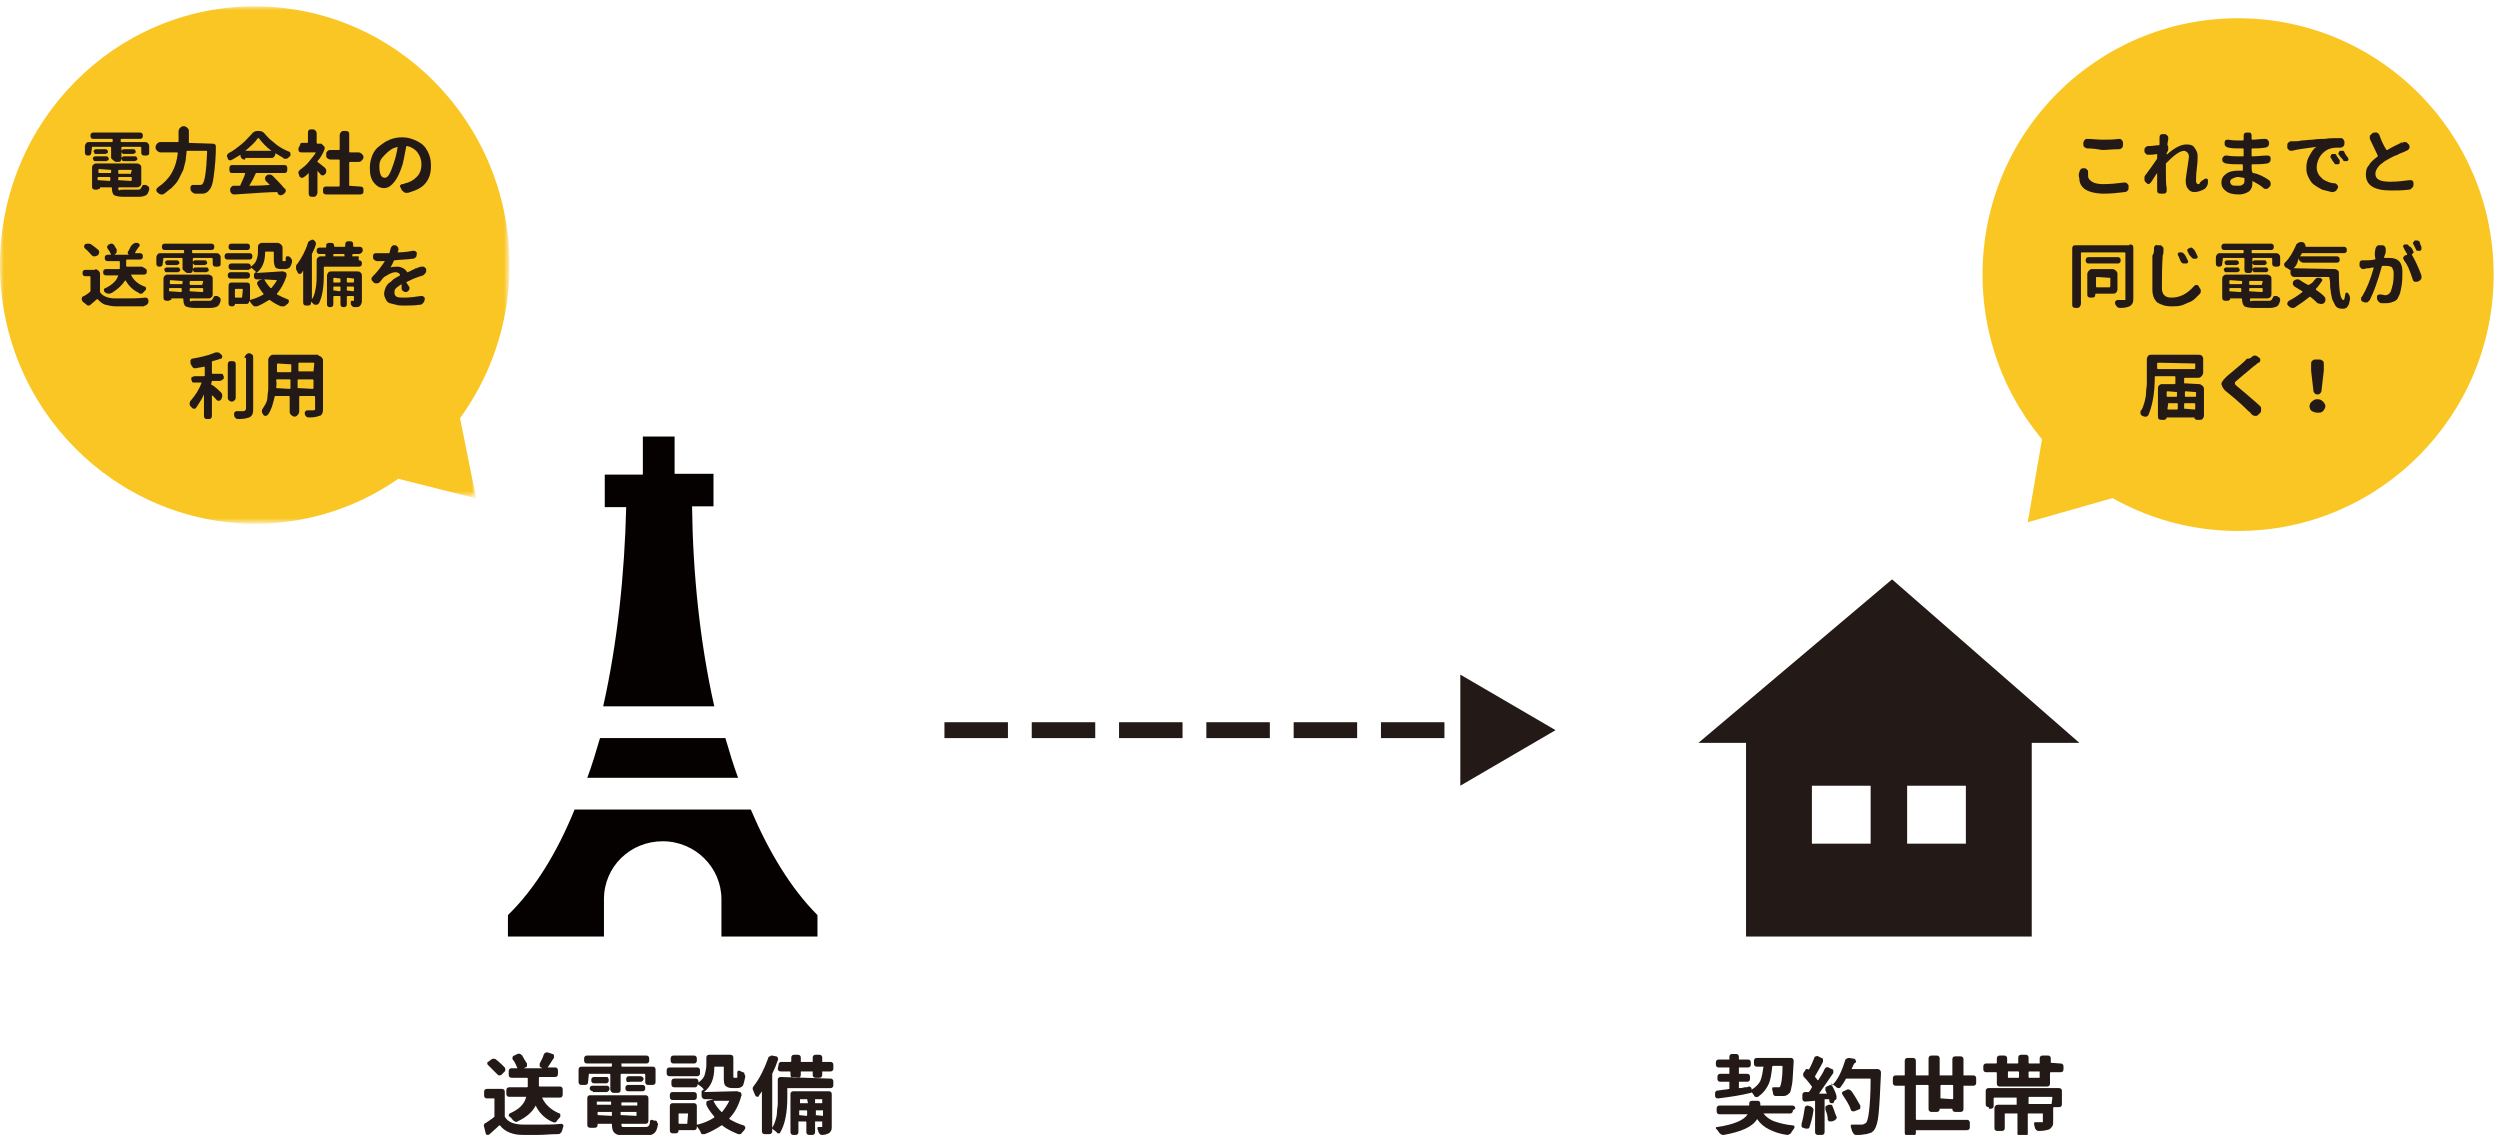
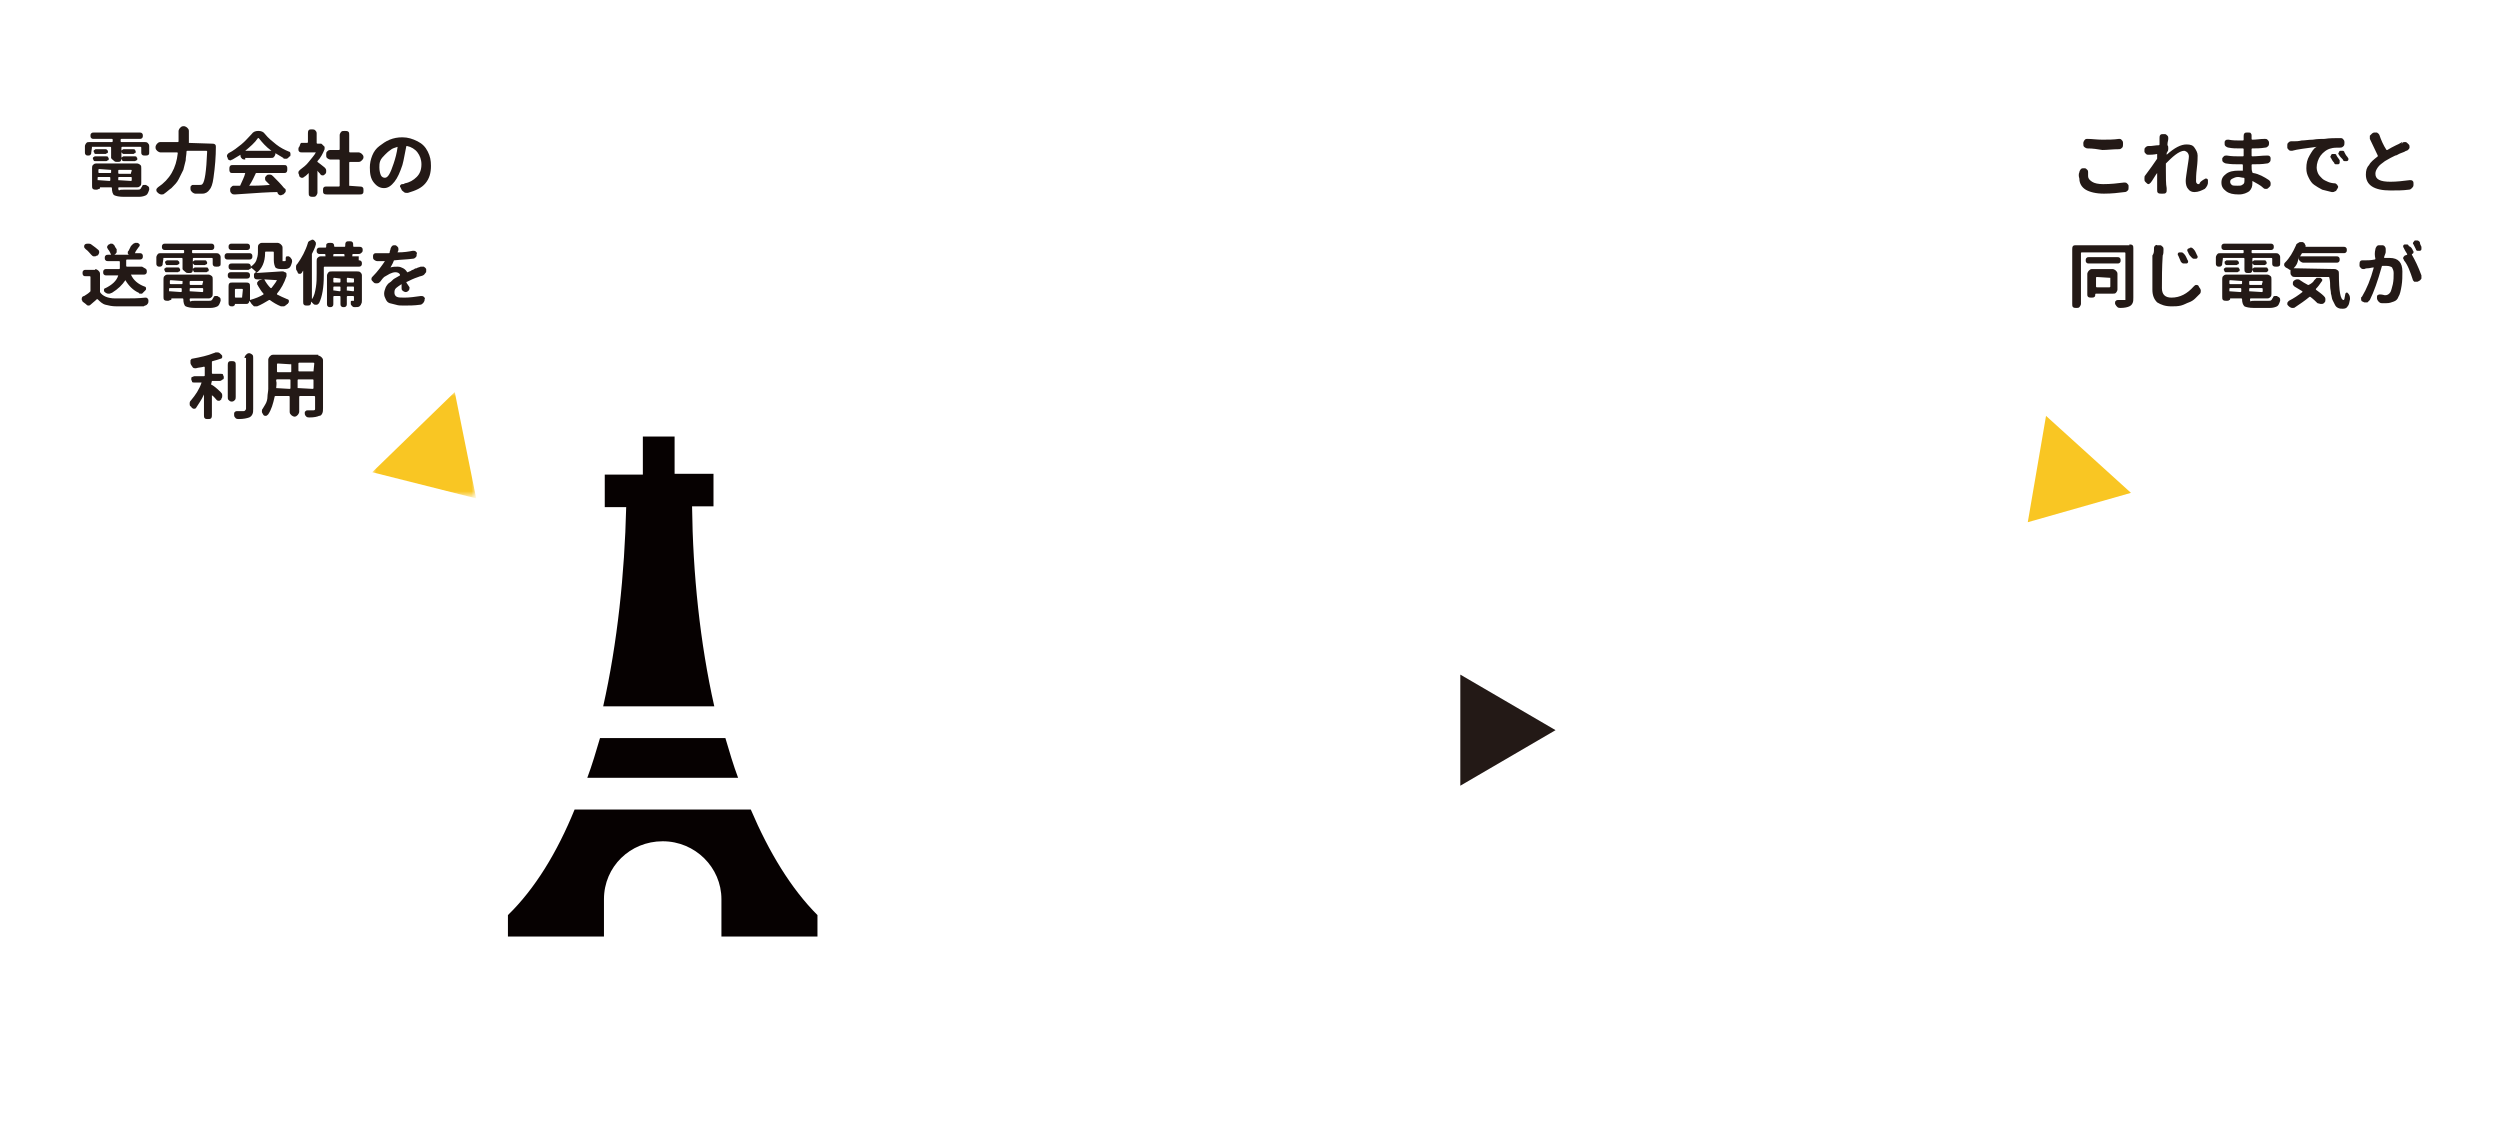
<svg xmlns="http://www.w3.org/2000/svg" version="1.1" id="レイヤー_1" x="0" y="0" width="315" height="143" xml:space="preserve">
  <style>.st1,.st5,.st7{fill-rule:evenodd;clip-rule:evenodd;fill:#fff}.st5,.st7{fill:#f9c623}.st7{fill:#231916}.st9{enable-background:new}.st10{fill:#231916}</style>
  <defs>
    <filter id="Adobe_OpacityMaskFilter" filterUnits="userSpaceOnUse" x="0" y=".8" width="64.2" height="65.1">
      <feColorMatrix values="1 0 0 0 0 0 1 0 0 0 0 0 1 0 0 0 0 0 1 0" />
    </filter>
  </defs>
  <mask maskUnits="userSpaceOnUse" x="0" y=".8" width="64.2" height="65.1" id="b_1_">
    <g filter="url(#Adobe_OpacityMaskFilter)">
      <path id="a_1_" class="st1" d="M0 .8h64.2v65.1H0V.8z" />
    </g>
  </mask>
-   <path d="M64.2 33.4c0 18-14.4 32.6-32.1 32.6C14.4 65.9 0 51.4 0 33.4S14.4.8 32.1.8c17.7 0 32.1 14.6 32.1 32.6" mask="url(#b_1_)" fill-rule="evenodd" clip-rule="evenodd" fill="#f9c623" />
  <defs>
    <filter id="Adobe_OpacityMaskFilter_1_" filterUnits="userSpaceOnUse" x="46.9" y="49.4" width="13.1" height="13.4">
      <feColorMatrix values="1 0 0 0 0 0 1 0 0 0 0 0 1 0 0 0 0 0 1 0" />
    </filter>
  </defs>
  <mask maskUnits="userSpaceOnUse" x="46.9" y="49.4" width="13.1" height="13.4" id="b_2_">
    <g filter="url(#Adobe_OpacityMaskFilter_1_)">
      <path id="a_2_" class="st1" d="M0 .8h64.2v65.1H0V.8z" />
    </g>
  </mask>
  <path d="M46.9 59.5L60 62.8l-2.7-13.4-10.4 10.1z" mask="url(#b_2_)" fill-rule="evenodd" clip-rule="evenodd" fill="#f9c623" />
-   <path class="st5" d="M314.2 34.6c0 17.8-14.4 32.3-32.2 32.3-17.8 0-32.2-14.4-32.2-32.3S264.2 2.3 282 2.3c17.8 0 32.2 14.5 32.2 32.3" />
  <path class="st5" d="M257.8 52.4l-2.3 13.4 13-3.7-10.7-9.7z" />
  <path d="M91.4 93H75.6c-.5 1.7-1 3.4-1.6 5h19c-.6-1.6-1.1-3.3-1.6-5M90 89c-1.8-8-2.7-16.7-2.8-25.2h2.7v-4.1H85V55h-4v4.8h-4.8v4.1h2.7C78.7 72.3 77.8 81 76 89h14zm4.6 13H72.4c-2.2 5.4-5 10-8.4 13.3v2.7h12.1v-4.7c0-4.1 3.3-7.3 7.4-7.3 4.1 0 7.4 3.3 7.4 7.3v4.7H103v-2.7c-3.3-3.3-6.1-7.9-8.4-13.3" fill-rule="evenodd" clip-rule="evenodd" fill="#060101" />
-   <path class="st7" d="M240.3 106.3h7.4V99h-7.4v7.3zm-12 0h7.4V99h-7.4v7.3zM238.4 73L214 93.6h6V118h36V93.6h6L238.4 73zM70.9 137.9c0 .1 0 .2-.1.3-.1.1-.2.1-.3.1h-2.2c.4.9 1.2 1.6 2.2 2 .1 0 .1.1.1.2v.2c-.1.2-.3.3-.4.5-.1.2-.3.3-.5.2-1-.4-1.8-1.2-2.2-2.1-.4.8-1.2 1.5-2.3 2-.1.1-.2.1-.3 0-.1 0-.2-.1-.3-.2-.1-.1-.2-.3-.4-.4-.1-.1-.1-.1-.1-.2s.1-.1.1-.2c1.2-.5 1.9-1.2 2.1-2.1h-2.1c-.1 0-.2 0-.3-.1-.1-.1-.1-.2-.1-.3v-.4c0-.1 0-.2.1-.3.1-.1.2-.1.3-.1h2.2s.1 0 .1-.1v-1s0-.1-.1-.1h-1.9c-.1 0-.2 0-.3-.1-.1-.1-.1-.2-.1-.3v-.4c0-.1 0-.2.1-.3.1-.1.2-.1.3-.1h.7c-.2-.4-.3-.8-.6-1.1 0-.1-.1-.2 0-.3 0-.1.1-.2.2-.2l.4-.2c.1 0 .2-.1.3 0 .1 0 .2.1.3.2.2.4.4.7.6 1v.3c0 .1-.1.2-.2.2l-.2.1h2.3l-.1-.1c-.1 0-.2-.1-.2-.2v-.3c.2-.4.4-.7.5-1.1.1-.2.2-.3.4-.3h.1l.6.2c.1 0 .2.1.2.2v.3c-.3.4-.5.8-.8 1.2h.9c.1 0 .2 0 .3.1.1.1.1.2.1.3v.4c0 .1 0 .2-.1.3-.1.1-.2.1-.3.1H68s-.1 0-.1.1v1s0 .1.1.1h2.5c.1 0 .2 0 .3.1.1.1.1.2.1.3v.6zm-7.3-3.4c.1.2.1.4 0 .5l-.4.4c-.1.1-.2.1-.3.1-.1 0-.2-.1-.2-.1l-1.2-1.2c-.1-.1-.1-.1-.1-.2s0-.2.1-.2l.4-.3c.1-.1.2-.1.3-.1.1 0 .2 0 .3.1.4.3.8.7 1.1 1zm-.4 2.7c.1 0 .2 0 .3.1.1.1.1.2.1.3v3.1c.4.7 1.2 1 2.4 1h2.2c.8 0 1.7 0 2.5-.1.1 0 .2 0 .2.1l.1.1v.1c-.1.2-.1.4-.2.6 0 .1-.1.2-.2.3-.1.1-.2.1-.3.1-.9 0-1.7.1-2.5.1h-1.9c-.7 0-1.2-.1-1.7-.3-.5-.2-.9-.5-1.2-.9h-.1c-.5.5-.9.8-1.2 1.1-.1.1-.2.1-.3.1-.1 0-.2-.1-.2-.2l-.2-.8c0-.1-.1-.2 0-.3 0-.1.1-.2.2-.2.4-.3.8-.5 1.1-.8V138.4h-.9c-.1 0-.2 0-.3-.1-.1-.1-.1-.2-.1-.3v-.4c0-.1 0-.2.1-.3.1-.1.2-.1.3-.1h1.8zm16 .3c-.1 0-.2 0-.3-.1-.1-.1-.1-.2-.1-.3 0-.1 0-.2.1-.3.1-.1.2-.1.3-.1h1.7c.1 0 .2 0 .3.1.1.1.1.2.1.3 0 .1 0 .2-.1.3-.1.1-.2.1-.3.1h-1.7zm-.2-1.2c-.1-.1-.1-.2-.1-.3 0-.1 0-.2.1-.3.1-.1.2-.1.3-.1h1.4c.2 0 .4.2.4.3 0 .2-.2.4-.3.4h-1.4c-.3.1-.4 0-.4 0zm-.7 4.2c0 .1.1.1 0 0l1.9.1v-.5h-1.9-.1v.4zm2-1.2v-.4h-1.9-.1v.4h2zm-5 1.2c0 .1 0 .1 0 0l1.8.1v-.5h-1.7-.1v.4zm1.8-1.7h-1.8-.1v.4H77v-.4h.1zm-.7-3.1c.1 0 .2 0 .2.1.1.1.1.2.1.3 0 .1 0 .2-.1.3-.1.1-.2.1-.2.1h-1.5c-.1 0-.2 0-.3-.1-.1-.1-.1-.2-.1-.3 0-.1 0-.2.1-.3.1-.1.2-.1.3-.1h1.5zm-1.7 1.8c-.2 0-.4-.2-.4-.3 0-.1 0-.2.1-.3.1-.1.2-.1.3-.1h1.7c.1 0 .2 0 .3.1.1.1.1.2.1.3 0 .2-.2.4-.4.4h-1.7v-.1zm4.4 4.5h2.1c.2 0 .4 0 .5-.1.1-.1.2-.3.2-.6 0-.1.1-.2.1-.2h.2c.1.1.3.1.4.1.1 0 .2.1.2.2s.1.1.1.2v.1c-.1.5-.2.9-.5 1.1-.2.2-.6.3-1.2.3H79c-.8 0-1.3-.1-1.5-.3-.3-.2-.4-.6-.4-1.2h-1.7-.1v.1c0 .1 0 .2-.1.3-.1.1-.2.1-.3.1h-.5c-.1 0-.2 0-.3-.1-.1-.1-.1-.2-.1-.3v-3.3c0-.1 0-.2.1-.3.1-.1.2-.1.3-.1h6.9c.1 0 .2 0 .3.1.1.1.1.2.1.3v2.8c0 .1 0 .2-.1.3-.1.1-.2.1-.3.1h-2.9-.1c0 .2 0 .3.1.4h.7zm-4.9-6.7l-.1 1c0 .1 0 .2-.1.3-.1.1-.2.1-.3.1h-.4c-.1 0-.2 0-.3-.1-.1-.1-.1-.2-.1-.3v-1.5c0-.1 0-.2.1-.3.1-.1.2-.1.3-.1H77s.1 0 .1-.1v-.3H74c-.1 0-.2 0-.3-.1-.1-.1-.1-.2-.1-.3v-.2c0-.1 0-.2.1-.3.1-.1.2-.1.3-.1h7.4c.1 0 .2 0 .3.1.1.1.1.2.1.3v.2c0 .1 0 .2-.1.3-.1.1-.2.1-.3.1h-3-.1v.3s0 .1.1.1h3.8c.1 0 .2 0 .3.1.1.1.1.2.1.3v1.5c0 .1 0 .2-.1.3-.1.1-.2.1-.3.1h-.5c-.1 0-.2 0-.3-.1-.1-.1-.1-.2-.1-.3v-.9s0-.1-.1-.1h-2.9s-.1 0-.1.1v1.9c0 .1 0 .2-.1.3-.1.1-.2.1-.3.1h-.5c-.2 0-.4-.2-.4-.4v-1.9s0-.1-.1-.1h-2.6zm17.7 3.4s-.1 0 0 0h-2c.2.5.6 1 1 1.4h.1c.3-.4.6-.8.9-1.4zm-5.3 2.8c.1 0 .1 0 0 0l.1-1.2h-1.1-.1v1.2s0 .1.1.1h1zm.8-8.5c.1 0 .2 0 .3.1.1.1.1.2.1.3v.2c0 .1 0 .2-.1.3-.1.1-.2.1-.3.1h-2.5c-.1 0-.2 0-.3-.1-.1-.1-.1-.2-.1-.3v-.2c0-.1 0-.2.1-.3.1-.1.2-.1.3-.1h2.5zm0 4.6c.1 0 .2 0 .3.1.1.1.1.2.1.3v.2c0 .1 0 .2-.1.3-.1.1-.2.1-.3.1h-2.6c-.1 0-.2 0-.3-.1-.1-.1-.1-.2-.1-.3v-.2c0-.1 0-.2.1-.3.1-.1.2-.1.3-.1h2.6zm5.1-.1h.4l.3.1c.1 0 .2.1.2.2s.1.2 0 .3c-.3 1.1-.8 2.1-1.5 2.8v.1c.5.3 1.1.6 1.8.8.1 0 .1.1.2.2v.2c-.1.2-.2.3-.4.5-.1.1-.1.2-.2.2h-.2-.1c-.7-.3-1.4-.6-2-1.1h-.1c-.6.4-1.3.8-2.1 1.1H88.5c-.1 0-.2-.1-.2-.2-.1-.3-.3-.5-.5-.8v.1c0 .1 0 .2-.1.3-.1.1-.2.1-.3.1h-1.8-.1c0 .1 0 .2-.1.3-.1.1-.2.1-.3.1h-.3c-.1 0-.2 0-.3-.1-.1-.1-.1-.2-.1-.3v-3c0-.1 0-.2.1-.3.1-.1.2-.1.3-.1h2.6c.1 0 .2 0 .3.1.1.1.1.2.1.3v2.3h.1c.8-.2 1.5-.5 2.1-.9v-.1c-.4-.5-.8-1-1-1.5v-.3c0-.1.1-.2.2-.2l.7-.2h-1.1c-.2 0-.4-.2-.4-.4v-.5c0-.1 0-.2.1-.2.1-.1.1-.1.2-.1-.2-.3-.5-.5-.8-.7 0 .1 0 .2-.1.3-.1.1-.2.1-.2.1H85c-.1 0-.2 0-.3-.1-.1-.1-.1-.2-.1-.3v-.3c0-.1 0-.2.1-.3.1-.1.2-.1.3-.1h2.6c.1 0 .2 0 .3.1.1.1.1.2.1.3v.1c.4-.3.7-.6.8-1 .1-.4.2-.8.2-1.2v-.9c0-.1 0-.2.1-.3.1-.1.2-.1.3-.1H92c.1 0 .2 0 .3.1.1.1.1.2.1.3v2.4c0 .1.1.1.1.1h.3c.1 0 .1 0 .1-.1v-.6c0-.1.1-.2.2-.2h.1c.1.1.2.1.4.2.1 0 .2.1.2.2s.1.2.1.3v.1c-.1.5-.2.9-.3 1.1-.2.2-.4.3-.7.3h-.6c-.4 0-.7-.1-.9-.3-.2-.2-.2-.6-.2-1.1v-1.3h-1.1-.1v.1c0 1.4-.4 2.4-1.3 3.1l3.8-.1c-.1 0 0 0 0 0zm-4.7-3c.1 0 .2 0 .3.1.1.1.1.2.1.3v.3c0 .1 0 .2-.1.3-.1.1-.2.1-.3.1h-3.4c-.1 0-.2 0-.3-.1-.1-.1-.1-.2-.1-.3v-.3c0-.1 0-.2.1-.3.1-.1.2-.1.3-.1h3.4zm14.9 6l1 .1v-.6-.1h-.9v.6zm1-2h-1v.5h.9v-.5zm-3 2l.9.1s.1 0 .1-.1v-.5s0-.1-.1-.1h-.9v.6zm1-2h-.9v.5h1l-.1-.5zm2.7-1c.1 0 .2 0 .3.1.1.1.1.2.1.3v4c0 .3 0 .4-.1.6-.1.1-.2.3-.3.3-.2.1-.5.2-.8.2-.1 0-.2 0-.3-.1-.1-.1-.1-.2-.2-.3 0-.1 0-.2-.1-.3v-.2c0-.1.1-.1.2-.1h.4v-.6-.1h-.9v1.3c0 .1 0 .2-.1.3-.1.1-.2.1-.3.1h-.3c-.1 0-.2 0-.3-.1-.1-.1-.1-.2-.1-.3v-1.2s0-.1-.1-.1h-.9v1.3c0 .1 0 .2-.1.3-.1.1-.2.1-.3.1h-.2c-.1 0-.2 0-.3-.1-.1-.1-.1-.2-.1-.3v-4.7c0-.1 0-.2.1-.3.1-.1.2-.1.3-.1h4.4zm-6.3-3.3c0-.1 0-.2.1-.3.1-.1.2-.1.3-.1h1.1s.1 0 .1-.1v-.4c0-.1 0-.2.1-.3.1-.1.2-.1.3-.1h.4c.1 0 .2 0 .3.1.1.1.1.2.1.3v.5h1.5v-.5c0-.1 0-.2.1-.3.1-.1.2-.1.3-.1h.4c.1 0 .2 0 .3.1.1.1.1.2.1.3v.5h1c.1 0 .2 0 .3.1.1.1.1.2.1.3v.4c0 .1 0 .2-.1.3-.1.1-.2.1-.3.1h-1v.4c0 .1 0 .2-.1.3-.1.1-.2.1-.3.1h-.4c-.1 0-.2 0-.3-.1-.1-.1-.1-.2-.1-.3v-.3-.1h-1.5v.4c0 .1 0 .2-.1.3-.1.1-.2.1-.3.1h-.5c-.1 0-.2 0-.3-.1-.1-.1-.1-.2-.1-.3v-.3s0-.1-.1-.1h-1.1c-.1 0-.2 0-.3-.1-.1-.1-.1-.2-.1-.3l.1-.4zm6.5 1.7c.1 0 .2 0 .3.1.1.1.1.2.1.3v.4c0 .1 0 .2-.1.3-.1.1-.2.1-.3.1h-5.3-.1v1.2c0 1.9-.3 3.4-.9 4.4 0 .1-.1.1-.2.1s-.2 0-.2-.1c-.2-.2-.4-.3-.6-.5v.3c0 .1 0 .2-.1.3-.1.1-.2.1-.3.1h-.5c-.1 0-.2 0-.3-.1-.1-.1-.1-.2-.1-.3v-5c-.1.2-.3.4-.4.6 0 .1-.1.1-.2.1s-.1-.1-.2-.1c-.1-.2-.2-.5-.3-.7-.1-.2-.1-.4.1-.6.7-.9 1.3-2.1 1.8-3.5 0-.1.1-.2.2-.2s.1-.1.2-.1h.1l.5.1c.1 0 .2.1.2.2s.1.2 0 .3c-.2.6-.4 1.1-.7 1.7v6.8c.2-.3.3-.6.4-.9.1-.3.2-.7.2-1.1 0-.4.1-.7.1-1v-3c0-.1 0-.2.1-.3.1-.1.2-.1.3-.1l6.2.2zm121.3 4c0 .1 0 .2-.1.3-.1.1-.2.1-.3.1h-3.3c.3.4.8.8 1.4 1 .6.2 1.3.4 2.3.5.1 0 .1 0 .2.1v.2c-.1.2-.3.4-.4.6-.1.1-.1.2-.2.2s-.2.1-.2.1h-.1c-.9-.1-1.7-.4-2.3-.7-.6-.3-1.1-.7-1.5-1.3-.6 1-2 1.6-4.2 2h-.1c-.2 0-.3-.1-.5-.3-.1-.2-.2-.3-.3-.4l-.1-.1v-.1c0-.1.1-.1.2-.1 2.1-.3 3.4-.9 3.8-1.6h-3.5c-.1 0-.2 0-.3-.1-.1-.1-.1-.2-.1-.3v-.3c0-.1 0-.2.1-.3.1-.1.2-.1.3-.1h3.7v-.2c0-.1 0-.2.1-.3.1-.1.2-.1.3-.1h.6c.1 0 .2 0 .3.1.1.1.1.2.1.3v.2h4c.1 0 .2 0 .3.1.1.1.1.2.1.3l-.3.2zm-9.4-1.5c-.1 0-.2 0-.3-.1-.1-.1-.1-.2-.1-.2v-.3c0-.1 0-.2.1-.3.1-.1.2-.1.3-.1l.7-.1c.3 0 .6-.1.7-.1v-.8-.1h-1.1c-.1 0-.2 0-.3-.1-.1-.1-.1-.2-.1-.3v-.2c0-.1 0-.2.1-.3.1-.1.2-.1.3-.1h1.1v-.7-.1h-1.3c-.1 0-.2 0-.3-.1-.1-.1-.1-.2-.1-.3v-.2c0-.1 0-.2.1-.3.1-.1.2-.1.3-.1h1.3v-.3c0-.1 0-.2.1-.3.1-.1.2-.1.3-.1h.4c.1 0 .2 0 .3.1.1.1.1.2.1.3v.3h1.1c.1 0 .2 0 .3.1.1.1.1.2.1.3v.2c0 .1 0 .2-.1.3-.1.1-.2.1-.3.1h-1.1V135.3h1c.1 0 .2 0 .3.1.1.1.1.2.1.3v.2c0 .1 0 .2-.1.3-.1.1-.2.1-.3.1h-1V137.1c.2 0 .4 0 .7-.1.3 0 .4 0 .5-.1.1 0 .2 0 .3.1.1.1.1.1.1.2v.1c.5-.3.9-.7 1.1-1.1.2-.5.3-1.1.4-1.8h-.8c-.1 0-.2 0-.3-.1-.1-.1-.1-.2-.1-.3v-.3c0-.1 0-.2.1-.3.1-.1.2-.1.3-.1h4.2c.1 0 .2 0 .3.1.1.1.1.2.1.3v.1c-.1 1.3-.1 2.3-.2 2.8-.1.6-.2 1-.3 1.1-.2.2-.4.4-.8.4h-.9c-.1 0-.2 0-.3-.1-.1-.1-.1-.2-.1-.3 0-.1-.1-.3-.1-.4v-.2c0-.1.1-.1.2-.1h.5c.2 0 .3 0 .3-.1.1-.2.3-1 .3-2.5 0 0 0-.1-.1-.1h-1.1s-.1 0-.1.1c-.1.9-.2 1.7-.5 2.3-.3.6-.7 1.1-1.3 1.5-.1 0-.2.1-.3 0-.1 0-.2-.1-.2-.2-.1-.1-.2-.3-.3-.4 0 .1 0 .1-.1.1-1.2.3-2.5.5-4.1.7zm17.9.9V139.6c0 .1-.1.2-.2.2l-.5.2c-.1 0-.2.1-.3 0-.1 0-.2-.1-.2-.2-.2-.6-.6-1.2-1-1.8 0-.1-.1-.1-.1-.2v-.1c0-.1.1-.2.2-.2l.4-.2c.1 0 .2-.1.3 0 .1 0 .2.1.3.2.5.7.8 1.3 1.1 1.8m-4.4.5v-.3c0-.1.1-.2.2-.2l.2-.1h.3c.1 0 .2.1.2.2.2.4.3.9.5 1.3.1.2-.1.4-.3.5l-.3.1h-.3c-.1 0-.1-.1-.2-.2 0-.4-.1-.8-.3-1.3m3.3-5.1s0 .1 0 0h3.3c.2 0 .4.2.4.4v.2c-.1 2.4-.2 4.1-.3 5.1s-.3 1.6-.5 1.9c-.1.2-.3.3-.4.4-.2.1-.4.1-.6.2-.3 0-.6.1-.9.1h-.4c-.1 0-.2 0-.3-.1-.1-.1-.1-.2-.2-.3-.1-.2-.1-.4-.2-.6v-.2c0-.1.1-.1.2-.1h1.2c.2 0 .3-.1.5-.2.2-.2.3-.7.4-1.5.1-.8.2-2.2.2-4 0 0 0-.1-.1-.1h-2.9-.1c-.2.4-.4.7-.7 1.1-.1.1-.1.1-.2.1s-.2 0-.3-.1c-.2-.2-.4-.3-.7-.5.3.6.6 1.1.7 1.6v.3c0 .1-.1.2-.2.2l-.2.4h-.3c-.1 0-.1-.1-.2-.2v-.2s0-.1-.1-.1h-.5v4.1c0 .1 0 .2-.1.3-.1.1-.2.1-.3.1h-.4c-.1 0-.2 0-.3-.1-.1-.1-.1-.2-.1-.3v-3.9l-1.2.1c-.1 0-.2 0-.3-.1-.1-.1-.1-.2-.1-.3v-.4c0-.1 0-.2.1-.3.1-.1.2-.1.2-.1h.5c.2-.2.3-.4.4-.6v-.1c-.3-.4-.6-.8-1-1.2-.1-.1-.1-.2-.1-.3 0-.1 0-.2.1-.3l.2-.3c0-.1.1-.1.2-.1s.2 0 .2.1c.3-.5.5-1 .7-1.5 0-.1.1-.2.2-.2s.2-.1.3 0l.4.2c.1 0 .2.1.2.2v.3c-.4.8-.8 1.4-1 1.8v.1c.1.1.2.2.3.4h.1c.3-.5.6-.9.8-1.4.1-.2.3-.3.5-.2l.4.2c.1 0 .2.1.2.2v.3c-.6.9-1.2 1.7-1.8 2.6h1c-.1-.1-.1-.3-.2-.4v-.3c0-.1.1-.2.2-.2l.4-.2c.1 0 .1 0 .2.1.4-.4.7-.8 1-1.4.3-.6.5-1.2.7-1.8 0-.1.1-.2.2-.2.1-.1.2-.1.3-.1l.6.1c.1 0 .2.1.2.2.1.1.1.2 0 .3-.2 0-.3.4-.5.8m-5.9 4.9c0-.1.1-.2.1-.2.1-.1.2-.1.3-.1l.3.1c.1 0 .2.1.3.2.1.1.1.2.1.3-.1.8-.3 1.5-.5 2.1 0 .1-.1.2-.2.2h-.3c-.1 0-.2-.1-.3-.1-.1 0-.2-.1-.2-.2v-.3c.2-.7.3-1.3.4-2m17.2-1.2s.1 0 0 0l1.4.1s.1 0 .1-.1v-1.6s0-.1-.1-.1h-1.4s-.1 0-.1.1v1.6zm2.8 1.3c0 .1 0 .2-.1.3-.1.1-.2.1-.3.1h-.6c-.1 0-.2 0-.3-.1-.1-.1-.1-.2-.1-.3h-1.5-.1c0 .1 0 .2-.1.3-.1.1-.2.1-.3.1h-.6c-.1 0-.2 0-.3-.1-.1-.1-.1-.2-.1-.3v-2.9s0-.1-.1-.1h-1.4s-.1 0-.1.1v4.2s0 .1.1.1h6.3c.1 0 .2 0 .3.1.1.1.1.2.1.3v.5c0 .1 0 .2-.1.3-.1.1-.2.1-.3.1h-6.3-.1v.3c0 .1 0 .2-.1.3-.1.1-.2.1-.3.1h-.6c-.1 0-.2 0-.3-.1-.1-.1-.1-.2-.1-.3v-5.8-.1h-1.1c-.1 0-.2 0-.3-.1-.1-.1-.1-.2-.1-.3v-.5c0-.1 0-.2.1-.3.1-.1.2-.1.3-.1h1.1v-1.8c0-.1 0-.2.1-.3.1-.1.2-.1.3-.1h.6c.1 0 .2 0 .3.1.1.1.1.2.1.3v1.8h1.6v-2.1c0-.1 0-.2.1-.3.1-.1.2-.1.3-.1h.6c.1 0 .2 0 .3.1.1.1.1.2.1.3v2.1h1.6v-2c0-.1 0-.2.1-.3.1-.1.2-.1.3-.1h.6c.1 0 .2 0 .3.1.1.1.1.2.1.3v2h1.2c.1 0 .2 0 .3.1.1.1.1.2.1.3v.5c0 .1 0 .2-.1.3-.1.1-.2.1-.3.1h-1.2v2.9zm9.6-3.9s0-.1 0 0v-.7-.1h-1.3s-.1 0-.1.1v.6s0 .1.1.1h1.3zm1.5 3.3l.1-.8s0-.1-.1-.1h-2.8s-.1 0-.1.1v.8h2.9zM253 135s-.1 0 0 0V135.8h1.3s.1 0 .1-.1v-.6s0-.1-.1-.1H253zm-2.4 4.5c-.1 0-.2 0-.3-.1-.1-.1-.1-.2-.1-.3v-1.6c0-.1 0-.2.1-.3.1-.1.2-.1.3-.1h8.8c.1 0 .2 0 .3.1.1.1.1.2.1.3v1.6c0 .1 0 .2-.1.3-.1.1-.2.1-.3.1h-.6s-.1 0-.1.1v1.6c0 .3 0 .5-.1.7-.1.1-.2.3-.4.4-.3.1-.7.2-1.3.2-.1 0-.2 0-.3-.1-.1-.1-.2-.2-.2-.3 0-.1-.1-.3-.1-.4v-.2c0-.1.1-.1.2-.1H257.4v-1.1h-1.8-.1v2.5c0 .1 0 .2-.1.3-.1.1-.2.1-.3.1h-.5c-.1 0-.2 0-.3-.1-.1-.1-.1-.2-.1-.3v-2.5h-1.5-.1v1.8c0 .1 0 .2-.1.3-.1.1-.2.1-.3.1h-.5c-.1 0-.2 0-.3-.1-.1-.1-.1-.2-.1-.3v-2.5c0-.2.2-.4.4-.4h2.4v-.8-.1h-2.8s-.1 0-.1.1v.9c0 .1 0 .2-.1.3-.1.1-.2.1-.3.1h-.2v-.2zm7.7-5.6c0 .1 0 .1 0 0l1.3.1c.1 0 .2 0 .3.1.1.1.1.2.1.3v.3c0 .1 0 .2-.1.3-.1.1-.2.1-.3.1h-1.2s-.1 0-.1.1v1.3c0 .1 0 .2-.1.3-.1.1-.2.1-.3.1H252c-.1 0-.2 0-.3-.1-.1-.1-.1-.2-.1-.3v-1.3s0-.1-.1-.1h-1.2c-.1 0-.2 0-.3-.1-.1-.1-.1-.2-.1-.3v-.3c0-.1 0-.2.1-.3.1-.1.2-.1.3-.1h1.2s.1 0 .1-.1v-.5c0-.1 0-.2.1-.3.1-.1.2-.1.3-.1h.5c.1 0 .2 0 .3.1.1.1.1.2.1.3v.6h1.3s.1 0 .1-.1v-.6c0-.1 0-.2.1-.3.1-.1.2-.1.3-.1h.5c.1 0 .2 0 .3.1.1.1.1.2.1.3v.6s0 .1.1.1h1.3v-.6c0-.1 0-.2.1-.3.1-.1.2-.1.3-.1h.6c.1 0 .2 0 .3.1.1.1.1.2.1.3v.5h-.1z" />
-   <path d="M119 92h68" fill="none" stroke="#231916" stroke-width="2" stroke-dasharray="8,3" />
  <path class="st7" d="M184 99l12-7-12-7v14z" />
  <g class="st9">
    <path class="st10" d="M262 21.7c0-.1.1-.3.2-.4.1-.1.2-.1.3-.1h.2c.1 0 .2.1.3.2.1.1.1.2.1.3v.5c0 .3.2.5.5.7.3.2.8.3 1.4.3 1 0 1.8-.1 2.6-.2h.1c.1 0 .2 0 .3.1.1.1.2.2.2.3v.2c0 .2 0 .3-.1.4-.1.1-.2.2-.4.2-.8.1-1.6.2-2.6.2s-1.8-.2-2.3-.5-.8-.8-.8-1.4c-.1-.3-.1-.6 0-.8zm1-3c-.1 0-.3-.1-.4-.2s-.1-.2-.1-.4V18c0-.1.1-.3.2-.4.1-.1.2-.1.3-.1.6 0 1.2.1 1.9.1s1.4 0 2.1-.1c.1 0 .2 0 .3.1.1.1.2.2.2.4v.2c0 .1 0 .3-.1.4s-.2.2-.4.2c-.8 0-1.5.1-2.1.1-.6-.1-1.2-.2-1.9-.2zM277.7 22.6c.1 0 .1-.1.2-.1h.1c.1 0 .2.1.2.2V23c0 .1 0 .2-.1.4s-.2.3-.3.4c-.4.2-.8.4-1.3.4-.3 0-.6-.1-.8-.4-.2-.2-.3-.6-.3-1 0-.3.1-.9.2-1.6s.2-1.2.2-1.5c0-.2-.1-.4-.2-.5s-.3-.2-.4-.2c-.3 0-.7.2-1.1.5-.4.3-.8.7-1.2 1.1V21.4c0 1 0 1.8.1 2.3V24c0 .1 0 .2-.1.3-.1.1-.2.1-.4.1h-.2c-.1 0-.3 0-.4-.1s-.1-.2-.1-.4v-.2-1-.9c-.1.1-.2.3-.4.6s-.3.5-.4.6c-.1.1-.2.2-.3.2s-.2-.1-.3-.2l-.1-.1c-.1-.1-.1-.2-.1-.4s0-.3.1-.4c.6-.8 1.1-1.5 1.5-2.1v-.6s-.4.1-1 .1h-.1c-.1 0-.2 0-.3-.1-.1-.1-.2-.2-.2-.3V19v-.1c0-.1 0-.2.1-.3.1-.1.2-.2.4-.2h.3c.2 0 .6-.1 1-.1 0 0 .1 0 .1-.1v-.6-.1-.1c0-.1 0-.3.1-.4.1-.1.2-.1.3-.1h.3c.1 0 .2.1.3.2.1.1.1.2.1.3v.1c0 .2-.1.4-.1.7v.1c.1.1.1.2.1.4 0 .1 0 .3-.1.4 0 .1-.1.1-.1.2v.2c1-.9 1.8-1.3 2.5-1.3.5 0 .8.1 1 .4s.4.6.4 1c0 .3 0 .8-.1 1.6s-.1 1.3-.1 1.6c0 .1 0 .2.1.3s.1.1.3.1c.1-.3.3-.4.6-.6zM285.9 22.7c.1.1.2.2.2.4v.1c0 .1 0 .2-.1.3l-.1.1c-.1.1-.2.2-.3.2h-.1c-.1 0-.2 0-.3-.1-.4-.4-.9-.6-1.4-.9v.3c0 .4-.1.7-.4 1-.3.2-.7.4-1.3.4-.7 0-1.2-.1-1.6-.4-.4-.3-.6-.6-.6-1.1 0-.5.2-.8.6-1.1.4-.3.9-.4 1.6-.4h.5v-.7s0-.1-.1-.1h-.4c-.5 0-1 0-1.6-.1-.1 0-.3-.1-.4-.2-.1-.1-.1-.2-.1-.4 0-.1.1-.2.2-.3.1-.1.2-.1.3-.1h.1c.6.1 1.1.1 1.6.1h.4s.1 0 .1-.1v-.8s0-.1-.1-.1h-.4c-.5 0-.9 0-1.4-.1-.1 0-.3-.1-.4-.2-.1-.1-.1-.2-.1-.4 0-.1 0-.2.1-.3.1-.1.2-.1.3-.1h.1c.5.1 1 .1 1.4.1h.4s.1 0 .1-.1v-.4c0-.1 0-.3.1-.4.1-.1.2-.1.3-.1h.2c.1 0 .3 0 .3.1.1.1.1.2.1.3v.4s0 .1.1.1c.5 0 1-.1 1.5-.1h.1c.1 0 .2 0 .3.1.1.1.2.2.2.4 0 .1 0 .3-.1.4-.1.1-.2.2-.4.2-.6.1-1.1.1-1.6.1 0 0-.1 0-.1.1v.8s0 .1.1.1c.6 0 1.2-.1 1.8-.1h.1c.1 0 .2 0 .3.1.1.1.1.2.1.3 0 .1 0 .3-.1.4-.1.1-.2.2-.4.2-.6.1-1.2.1-1.8.1 0 0-.1 0-.1.1 0 .4 0 .7.1.9 0 0 0 .1.1.1.7.1 1.4.5 2 .9zm-3.1.1v-.3s0-.1-.1-.1c-.2 0-.5-.1-.7-.1-.3 0-.5.1-.7.2s-.3.2-.3.4.1.3.2.4.4.1.7.1c.3 0 .5 0 .6-.1.2-.1.3-.2.3-.5zM288.8 19s-.1 0 0 0c-.2 0-.3 0-.4-.1-.1-.1-.2-.2-.2-.3v-.2-.1c0-.1 0-.2.1-.3.1-.1.2-.2.4-.2h.4c.2 0 .5 0 .9-.1.4 0 .9-.1 1.4-.1.6-.1 1.1-.1 1.5-.1.6-.1 1.3-.1 2-.1.1 0 .2 0 .3.1.1.1.2.2.2.4v.1c0 .1 0 .3-.1.4s-.2.2-.4.2c-.5 0-.9 0-1.2.1-.5.1-1 .5-1.3.9s-.5 1-.5 1.5c0 .3.1.6.2.8s.3.4.5.6.5.3.7.4.6.2.9.2c.1 0 .2.1.3.2 0 .1.1.1.1.2v.1l-.1.2c-.1.1-.1.3-.3.3-.1.1-.2.1-.3.1h-.1l-1.2-.3c-.4-.2-.7-.4-1-.6s-.5-.5-.7-.9c-.2-.4-.3-.7-.3-1.2 0-.6.1-1.1.4-1.6s.5-.9.9-1.1c-1.4.2-2.4.3-3.1.5zm4.9.9c-.1-.1-.1-.2 0-.3 0-.1.1-.2.2-.2H294.2c.1 0 .2.1.2.2.1.2.3.4.4.6V20.5c0 .1-.1.2-.2.2h-.2-.1c-.1 0-.2-.1-.2-.2-.2-.2-.3-.4-.4-.6zm1-.4c-.1-.1-.1-.2 0-.3 0-.1.1-.2.2-.2H295.2c.1 0 .2.1.2.2.1.2.2.4.4.6 0 .1.1.1.1.2v.1c0 .1-.1.2-.2.2h-.2-.1c-.1 0-.2-.1-.2-.2-.2-.2-.4-.4-.5-.6zM302.7 18c.1-.1.2-.1.3-.1h.1c.1 0 .2.1.3.2l.1.1c.1.1.1.2.1.3v.1c0 .1-.1.2-.2.3-.1.1-.3.1-.4.2 0 0-.2.1-.5.2s-.5.3-.7.3l-.6.3c-.2.1-.5.3-.7.4-.4.3-.7.5-.9.8-.2.3-.3.5-.3.8 0 .7.6 1 1.9 1 .8 0 1.6-.1 2.4-.2h.1c.1 0 .2 0 .3.1.1.1.1.2.1.3v.2c0 .2-.1.3-.2.4-.1.1-.2.2-.4.2-.7.1-1.5.1-2.3.1-2.1 0-3.1-.7-3.1-2 0-.5.1-.9.4-1.2.2-.4.6-.7 1.1-1.1v-.1c-.3-.6-.6-1.3-1-2.1v-.2-.2l.3-.3.2-.1h.4c.1.1.2.1.3.3.2.6.5 1.3.9 1.9h.1c.3-.2.7-.4 1.1-.6.5-.2.7-.4.8-.4-.2.3 0 .2 0 .1z" />
  </g>
  <g class="st9">
    <path class="st10" d="M268.3 30.8c.1 0 .3 0 .4.1s.1.2.1.4v6.2c0 .3 0 .5-.1.7-.1.2-.2.3-.4.4-.2.1-.6.2-1.1.2-.1 0-.3 0-.4-.1-.1-.1-.2-.2-.3-.4v-.1-.1c0-.1 0-.1.1-.2s.2-.1.3-.1H267.8v-5.9s0-.1-.1-.1h-5.4s-.1 0-.1.1v6.4c0 .1-.1.3-.2.4-.1.1-.2.1-.4.1-.1 0-.3 0-.4-.1s-.1-.2-.1-.4v-6.9c0-.1 0-.3.1-.4s.2-.1.4-.1h6.7zm-1.5 1.6c.1 0 .2 0 .3.1s.1.2.1.3 0 .2-.1.3-.2.1-.3.1h-3.6c-.1 0-.2 0-.3-.1s-.1-.2-.1-.3 0-.2.1-.3.2-.1.3-.1h3.6zm0 4.1c0 .1-.1.3-.2.4-.1.1-.2.1-.4.1h-2.1s-.1 0-.1.1 0 .3-.1.3c-.1.1-.2.1-.4.1-.1 0-.3 0-.4-.1-.1-.1-.1-.2-.1-.3v-2.6c0-.1.1-.3.2-.4.1-.1.2-.2.4-.2h2.6c.1 0 .3.1.4.2.1.1.2.2.2.4v2zm-1-1.5c0-.1 0-.1 0 0l-1.6-.1s-.1 0-.1.1v1.1s0 .1.1.1h1.6s.1 0 .1-.1V35zM271.4 31.4c0-.2 0-.3.1-.4.1-.1.2-.2.3-.1h.4c.1 0 .2.1.3.2.1.1.1.2.1.3v.1c0 .2 0 .5-.1.7-.1 1.5-.1 2.9-.1 4.1 0 .8.4 1.2 1.2 1.2 1.1 0 2-.5 2.8-1.4.1-.1.2-.2.3-.2.1 0 .2 0 .3.1l.1.2c.1.1.2.3.2.4 0 .1 0 .3-.1.4l-.6.6c-.2.2-.5.4-.8.5s-.6.3-1 .4-.8.1-1.2.1c-.8 0-1.3-.2-1.8-.5-.4-.4-.6-.9-.6-1.6v-2.3-2c.2-.3.2-.5.2-.8zm3.1.9c0-.1-.1-.1-.1-.2V32c0-.1.1-.2.2-.2H274.9c.1 0 .2.1.3.2.2.2.3.5.4.7 0 .1.1.1.1.2v.1c0 .1-.1.2-.2.2h-.4c-.1 0-.2-.1-.3-.2-.1-.2-.2-.5-.3-.7zm1.2-.5c0-.1-.1-.1-.1-.2v-.1c0-.1.1-.2.2-.2s.1-.1.2-.1h.1c.1 0 .2.1.3.2.2.2.3.5.4.7 0 .1.1.1.1.2v.1c0 .1-.1.2-.2.2h-.2-.1c-.1 0-.2-.1-.3-.2-.1-.1-.3-.3-.4-.6zM280.1 32.5c-.1 0-.1.1 0 0l-.1.7c0 .1 0 .2-.1.3-.1.1-.2.1-.3.1-.1 0-.2 0-.3-.1s-.1-.2-.1-.3v-.8c0-.1.1-.3.2-.4.1-.1.2-.1.4-.1h2.8s.1 0 .1-.1v-.2s0-.1-.1-.1h-2.3c-.1 0-.2 0-.3-.1-.1-.1-.1-.2-.1-.3s0-.2.1-.3c.1-.1.2-.1.3-.1h5.8c.1 0 .2 0 .3.1.1.1.1.2.1.3s0 .2-.1.3c-.1.1-.2.1-.3.1h-2.3s-.1 0-.1.1v.2s0 .1.1.1h2.9c.1 0 .3 0 .4.1.1.1.2.2.2.4v.8c0 .1 0 .3-.1.3-.1.1-.2.1-.4.1-.1 0-.3 0-.4-.1-.1-.1-.1-.2-.1-.3v-.6s0-.1-.1-.1h-2.3s-.1 0-.1.1v1.3c0 .1 0 .3-.1.4s-.2.1-.4.1-.3 0-.4-.1-.1-.2-.1-.4v-1.3s0-.1-.1-.1h-2.6zm4 5.4h1.7c.2 0 .3 0 .4-.1.1-.1.1-.2.2-.3 0-.1.1-.2.2-.2H286.9c.1.1.2.1.3.2.1.1.1.2.1.3v.1c-.1.3-.2.6-.4.7s-.5.2-.9.2h-2c-.6 0-1-.1-1.2-.2-.2-.2-.3-.5-.3-.9 0 0 0-.1-.1-.1H281c0 .1 0 .2-.1.2-.1.1-.2.1-.3.1h-.1c-.1 0-.3 0-.4-.1s-.1-.2-.1-.4v-2.2c0-.1 0-.3.1-.4.1-.1.2-.2.4-.2h5.2c.1 0 .3.1.4.2.1.1.1.2.1.4V37c0 .1 0 .3-.1.4-.1.1-.2.2-.4.2h-2.1s-.1 0-.1.1 0 .2.1.3c0-.1.2-.1.5-.1zm-3.6-3.6c-.1 0-.2 0-.2-.1s-.1-.1-.1-.2 0-.2.1-.2c.1-.1.1-.1.2-.1h1.4c.1 0 .2 0 .2.1.1.1.1.1.1.2s0 .2-.1.2-.1.1-.2.1h-1.4zm1.3-1.5c.1 0 .1 0 .2.1s.1.1.1.2 0 .2-.1.2-.1.1-.2.1h-1.2c-.1 0-.2 0-.2-.1-.1-.1-.1-.1-.1-.2s0-.2.1-.2c.1-.1.1-.1.2-.1h1.2zm.6 2.6l-1.4-.1s-.1 0-.1.1v.3s0 .1.1.1h1.4s.1 0 .1-.1v-.3zm-1.5 1.3c0 .1 0 .1 0 0l1.4.1s.1 0 .1-.1v-.3s0-.1-.1-.1H281s-.1 0-.1.1v.3zm4.1-.9s0-.1 0 0l.1-.3s0-.1-.1-.1h-1.5s-.1 0-.1.1v.3s0 .1.1.1h1.5zm-1.6.9c0 .1 0 .1 0 0l1.6.1s.1 0 .1-.1v-.3s0-.1-.1-.1h-1.5s-.1 0-.1.1v.3zm.5-3.4c-.1-.1-.1-.1-.1-.2s0-.2.1-.2c.1-.1.1-.1.2-.1h1.2c.1 0 .2 0 .2.1.1.1.1.1.1.2s0 .2-.1.2c-.1.1-.1.1-.2.1h-1.2c-.1 0-.1 0-.2-.1zm.2 1c-.1 0-.2 0-.2-.1s-.1-.1-.1-.2 0-.2.1-.2c.1-.1.1-.1.2-.1h1.4c.1 0 .2 0 .2.1.1.1.1.1.1.2s0 .2-.1.2c-.1.1-.1.1-.2.1h-1.4zM289 33.8c0 .1 0 .1 0 0l5.2.1c.1 0 .3.1.4.2s.1.2.1.4c0 2.2.2 3.3.6 3.3.1 0 .1-.2.2-.7 0-.1 0-.1.1-.2s.2 0 .2 0c.2.2.3.4.3.7v.1c-.1.4-.1.7-.3.9-.1.2-.3.3-.6.3-.2 0-.4 0-.6-.1s-.3-.2-.4-.4l-.3-.6c-.1-.2-.1-.5-.2-.8 0-.3-.1-.6-.1-.9s0-.7-.1-1.1c0 0 0-.1-.1-.1h-4.2c-.1 0-.3 0-.4-.1-.1-.1-.2-.2-.2-.4V34h-.1c-.1-.1-.3-.2-.5-.3-.1-.1-.2-.2-.2-.3 0-.1 0-.2.1-.3.6-.6 1-1.3 1.4-2.2 0-.1.1-.2.3-.3.1-.1.2-.1.3-.1h.2c.1 0 .2.1.3.2 0 .1.1.2.1.2v.2h4.8c.1 0 .2 0 .3.1.1.1.1.2.1.3s0 .2-.1.3c-.1.1-.2.1-.3.1h-5.2s-.1 0-.1.1c-.1.1-.1.2-.2.3h4.6c.1 0 .2 0 .3.1.1.1.1.2.1.3s0 .2-.1.3c-.1.1-.2.1-.3.1h-4.2c-.1 0-.3-.1-.4-.2-.1-.1-.2-.2-.2-.4v-.2c0 .8-.3 1.2-.6 1.5zm2.6 1.5l.3-.3h.4c.1 0 .2.1.3.2v.1c0 .1 0 .1-.1.2-.2.3-.4.6-.7.9v.1c.4.3.7.5 1 .8.1.1.2.2.2.4s0 .3-.1.4l-.1.1c-.1.1-.2.1-.4.1-.1 0-.3-.1-.4-.1-.2-.2-.5-.5-.9-.8h-.1c-.6.5-1.2.9-1.8 1.3-.1.1-.2.1-.3.1h-.1c-.1 0-.3-.1-.4-.2l-.1-.1c-.1-.1-.1-.1-.1-.2v-.1c0-.1.1-.2.2-.3.6-.3 1.2-.7 1.7-1.1v-.1c-.3-.2-.7-.4-1-.6-.1-.1-.2-.2-.2-.3v-.1c0-.1 0-.2.1-.3.1-.1.3-.2.4-.2h.1c.1 0 .2 0 .3.1.3.2.6.4 1 .6h.1c.4-.2.6-.4.7-.6zM299.3 31.4c0-.1.1-.3.2-.4.1-.1.2-.1.3-.1h.4c.1 0 .3.1.3.2.1.1.1.2.1.3V31.7c0 .1 0 .2-.1.4s-.1.3-.1.4h.7c1.1 0 1.6.6 1.6 1.7 0 .6 0 1.2-.1 1.8-.1.6-.2 1.1-.4 1.4-.1.3-.3.5-.6.6s-.5.2-.9.2h-.6c-.2 0-.3-.1-.4-.2-.1-.1-.2-.3-.2-.4v-.1-.1c0-.1 0-.2.1-.2.1-.1.2-.1.2-.1h.1c.3 0 .5.1.6.1.3 0 .5-.1.7-.4.1-.2.2-.6.3-1 .1-.5.1-.9.1-1.4 0-.3-.1-.5-.2-.7-.1-.1-.4-.2-.7-.2h-.5s-.1 0-.1.1c-.5 1.8-1 3.2-1.5 4.2l-.3.3h-.4l-.2-.1c-.1 0-.2-.1-.2-.3v-.1c0-.1 0-.2.1-.2.6-1 1.1-2.2 1.5-3.7-.3 0-.5.1-.7.1-.1 0-.3 0-.5.1h-.1c-.1 0-.2 0-.3-.1-.1-.1-.2-.2-.2-.3v-.2c0-.1 0-.3.1-.4.1-.1.2-.1.3-.1h.4c.3 0 .6 0 1.1-.1 0 0 .1 0 .1-.1-.1-.4-.1-.8 0-1.2zm4.7.1c0 .1.1.1.1.2v.1c0 .1-.1.2-.2.2v.1c.4.7.8 1.5 1.2 2.6v.4c-.1.1-.1.2-.3.3l-.2.1h-.4c-.1-.1-.2-.2-.2-.3-.3-.9-.6-1.8-1.1-2.4 0-.1-.1-.2-.1-.2v-.1c0-.1.1-.2.2-.3l.3-.1V32c-.2-.3-.3-.5-.4-.7 0-.1-.1-.1-.1-.2V31c0-.1.1-.2.2-.2H303.3c.1 0 .2.1.2.2.3.1.4.3.5.5zm1.1-.4V31.4c0 .1-.1.2-.2.2h-.2-.1c-.1 0-.2-.1-.2-.2l-.3-.6c-.1-.1-.1-.2 0-.3s.1-.2.2-.2H304.6c.1 0 .2.1.3.2 0 .2.1.4.2.6z" />
  </g>
  <g class="st9">
-     <path class="st10" d="M275.3 48.3s.1.1 0 0l1.8.1c.1 0 .3.1.4.2.1.1.2.2.2.4v3.4c0 .1-.1.3-.2.4-.1.1-.2.1-.4.1h-.3c-.1 0-.1 0-.2-.1-.1 0-.1-.1-.1-.2H273c0 .1 0 .1-.1.2 0 0-.1.1-.2.1h-.3c-.1 0-.3 0-.4-.1-.1-.1-.1-.2-.1-.4V49c0-.1 0-.3.1-.4.1-.1.2-.2.4-.2h1.6s.1 0 .1-.1v-.8s0-.1-.1-.1h-2.4s-.1 0-.1.1c0 2.1-.3 3.6-.8 4.8-.1.1-.2.2-.3.2h-.1c-.1 0-.2 0-.3-.1h-.1c-.1-.1-.2-.2-.2-.3v-.2c0-.1 0-.2.1-.2.2-.3.3-.7.4-1 .1-.4.2-.8.2-1.2 0-.4.1-.8.1-1.1v-3.2c0-.1.1-.3.2-.4.1-.1.2-.1.4-.1h5.9c.1 0 .3 0 .4.1.1.1.2.2.2.4V47c0 .1-.1.3-.2.4-.1.1-.2.2-.4.2h-1.7s-.1 0-.1.1v.6zm1.2-2.5l-4.6-.1s-.1 0-.1.1v.6s0 .1.1.1h4.6s.1 0 .1-.1v-.6zm-2.2 3.6c0-.1 0-.1 0 0l-1.2-.1s-.1 0-.1.1v.5s0 .1.1.1h1.1s.1 0 .1-.1v-.5zm-1.1 1.4c-.1 0-.1.1 0 0l-.1.7s0 .1.1.1h1.1s.1 0 .1-.1v-.6s0-.1-.1-.1h-1.1zm3.4-1.4c0-.1 0-.1 0 0l-1.2-.1s-.1 0-.1.1v.5s0 .1.1.1h1.2s.1 0 .1-.1v-.5zm-1.3 2.1s.1.1 0 0l1.2.1s.1 0 .1-.1v-.6s0-.1-.1-.1h-1.2s-.1 0-.1.1v.6zM283.7 45c.1-.1.2-.2.4-.2.1 0 .2 0 .3.1l.3.2c.1.1.1.2.1.3 0 .1-.1.3-.2.3s-.2.1-.4.3c-.1 0-.4.3-1 .8s-1.1.9-1.3 1.1c-.2.1-.3.3-.3.3v.2l.3.3s.4.3 1.2 1 1.3 1.1 1.7 1.5c.1.1.1.2.1.4s0 .3-.1.4l-.3.3c-.1.1-.2.1-.4.1-.1 0-.3-.1-.4-.2-.2-.3-.4-.4-.4-.4-.4-.4-1.2-1.2-2.7-2.4-.3-.2-.5-.5-.6-.7 0-.1-.1-.2-.1-.3 0-.1 0-.2.1-.3.1-.2.3-.4.6-.7 1.3-1.1 2.2-1.8 2.5-2.2.4 0 .5-.1.6-.2zM292.7 51.8c-.2.2-.4.2-.7.2s-.5-.1-.7-.2-.3-.4-.3-.6.1-.5.3-.6c.2-.2.4-.3.7-.3s.5.1.7.3c.2.2.3.4.3.6s-.2.5-.3.6zm-.4-2.2c-.1.1-.2.1-.3.1-.1 0-.2 0-.3-.1-.1-.1-.2-.2-.2-.3l-.3-2.6v-.8c0-.1 0-.3.1-.4s.2-.2.4-.2h.6c.1 0 .3.1.4.2s.1.2.1.4v.8l-.3 2.6c0 .1-.1.2-.2.3z" />
-   </g>
+     </g>
  <g class="st9">
    <path class="st10" d="M11.6 18.5c-.1 0-.1.1 0 0l-.1.7c0 .1 0 .2-.1.3s-.2.1-.3.1-.2 0-.3-.1-.1-.2-.1-.3v-.8c0-.1.1-.3.2-.4s.2-.1.4-.1h2.8s.1 0 .1-.1v-.2s0-.1-.1-.1h-2.3c-.1 0-.2 0-.3-.1-.1-.1-.1-.2-.1-.3s0-.2.1-.3.2-.1.3-.1h5.8c.1 0 .2 0 .3.1s.1.2.1.3 0 .2-.1.3c-.1.1-.2.1-.3.1h-2.3s-.1 0-.1.1v.2s0 .1.1.1h2.9c.1 0 .3 0 .4.1s.2.2.2.4v.8c0 .1 0 .3-.1.3-.1.1-.2.1-.4.1s-.3 0-.4-.1c-.1-.1-.1-.2-.1-.3v-.6s0-.1-.1-.1h-2.3s-.1 0-.1.1v1.3c0 .1 0 .3-.1.4s-.2.1-.4.1-.3 0-.4-.1-.4-.3-.4-.4v-1.3s0-.1-.1-.1h-2.3zm4 5.4h1.7c.2 0 .3 0 .4-.1s.1-.2.2-.3c0-.1.1-.2.2-.2H18.4c.1.1.2.1.3.2.1.1.1.2.1.3v.1c-.1.3-.2.6-.4.7s-.5.2-.9.2h-1.9c-.6 0-1-.1-1.2-.2s-.3-.5-.3-.9c0 0 0-.1-.1-.1h-1.4c0 .1 0 .2-.1.2s-.2.1-.3.1h-.1c-.1 0-.3 0-.4-.1s-.1-.2-.1-.4v-2.2c0-.1 0-.3.1-.4.1-.1.2-.2.4-.2h5.2c.1 0 .3.1.4.2.1.1.1.2.1.4V23c0 .1 0 .3-.1.4-.1.1-.2.2-.4.2H15s-.1 0-.1.1 0 .2.1.3c.1-.1.3-.1.6-.1zM12 20.3c-.1 0-.2 0-.2-.1s-.1-.1-.1-.2 0-.2.1-.2c.1-.1.1-.1.2-.1h1.4c.1 0 .2 0 .2.1.1.1.1.1.1.2s0 .2-.1.2-.1.1-.2.1H12zm1.3-1.5c.1 0 .1 0 .2.1s.1.1.1.2 0 .2-.1.2-.1.1-.2.1h-1.2c-.1 0-.2 0-.2-.1s-.1-.1-.1-.2 0-.2.1-.2c.1-.1.1-.1.2-.1h1.2zm.6 2.6l-1.4-.1s-.1 0-.1.1v.3s0 .1.1.1h1.4s.1 0 .1-.1v-.3zm-1.5 1.3c0 .1 0 .1 0 0l1.4.1s.1 0 .1-.1v-.3s0-.1-.1-.1h-1.4s-.1 0-.1.1v.3zm4.1-.9s0-.1 0 0l.1-.3s0-.1-.1-.1H15s-.1 0-.1.1v.3s0 .1.1.1h1.5zm-1.6.9c0 .1 0 .1 0 0l1.6.1s.1 0 .1-.1v-.3s0-.1-.1-.1H15s-.1 0-.1.1v.3zm.5-3.4c-.1-.1-.1-.1-.1-.2s0-.2.1-.2c.1-.1.1-.1.2-.1h1.2c.1 0 .2 0 .2.1.1.1.1.1.1.2s0 .2-.1.2-.1.1-.2.1h-1.2c-.1 0-.1 0-.2-.1zm.2 1c-.1 0-.2 0-.2-.1s-.1-.1-.1-.2 0-.2.1-.2c.1-.1.1-.1.2-.1H17c.1 0 .2 0 .2.1.1.1.1.1.1.2s0 .2-.1.2-.1.1-.2.1h-1.4zM23.6 18l3.1.1c.1 0 .3 0 .4.1.1.1.1.2.1.3 0 1.2-.1 2.5-.3 3.9-.1.8-.3 1.3-.5 1.5-.2.3-.5.5-.9.5H24.6c-.1 0-.3-.1-.4-.2-.1-.1-.2-.2-.2-.4v-.1-.1c0-.1 0-.1.1-.2s.1-.1.2-.1h.8c.2 0 .3 0 .4-.1.3-.3.5-1.6.6-4.1 0 0 0-.1-.1-.1h-2.4s-.1 0-.1.1c0 .4-.1.7-.1 1.1l-.3 1.2-.6 1.2c-.2.4-.5.7-.9 1.1-.3.2-.6.5-.9.7-.1.1-.2.1-.3.1h-.1c-.1 0-.3-.1-.4-.2l-.1-.1c-.1-.1-.1-.2-.1-.3 0-.1.1-.2.2-.3 1.5-1 2.3-2.4 2.5-4.3 0 0 0-.1-.1-.1h-2.1c-.1 0-.3-.1-.4-.2-.1-.1-.2-.2-.2-.4v-.1c0-.1.1-.3.2-.4.1-.1.2-.2.4-.2h2.2s.1 0 .1-.1v-1.3c0-.1.1-.3.2-.4s.2-.2.4-.2h.1c.1 0 .3.1.4.2s.2.2.2.4V18zM30.9 20.1c-.1 0-.3 0-.4-.1s-.2-.2-.2-.4v-.1c-.3.2-.7.4-1 .6-.1 0-.2.1-.2.1H29c-.1 0-.3-.1-.3-.2v-.1c-.1-.1-.1-.2-.1-.2v-.1c0-.1.1-.2.2-.3.6-.3 1.1-.7 1.6-1.1s.9-.9 1.3-1.3c.2-.3.5-.4.8-.4h.1c.3 0 .6.1.8.4.4.5.9.9 1.4 1.3s1.1.7 1.6.9c.1 0 .2.1.2.3v.1c0 .1 0 .2-.1.2l-.1.1c-.1.1-.2.2-.3.2h-.2c-.1 0-.2 0-.2-.1-.3-.2-.7-.4-1-.6v.1c0 .1-.1.3-.2.4s-.2.1-.4.1h-3.2zm-1.6 1.7c-.1 0-.3 0-.3-.1-.1-.1-.1-.2-.1-.4 0-.1 0-.3.1-.4.1-.1.2-.1.3-.1h6.5c.1 0 .3 0 .3.1.1.1.1.2.1.4 0 .1 0 .3-.1.4-.1.1-.2.1-.3.1h-3.5s-.1 0-.1.1c-.2.4-.4.9-.8 1.5.6 0 1.4 0 2.6-.1l-.5-.5c-.1-.1-.1-.2-.1-.3v-.1c0-.1.1-.2.2-.3.1-.1.2-.1.3-.1h.1c.2 0 .3.1.4.2.5.5 1 1 1.4 1.5.2.1.2.2.2.3v.1c0 .1-.1.2-.2.3l-.1.1c-.1 0-.2.1-.3.1h-.1c-.1 0-.2-.1-.3-.2v-.1l-.1-.1c-.8 0-2.5.1-5.3.3-.1 0-.3 0-.4-.1-.1-.1-.2-.2-.2-.4v-.1c0-.1 0-.2.1-.3.1-.1.2-.2.3-.2h.8s.1 0 .1-.1c.2-.5.5-1 .6-1.5h-1.6zm1.6-2.8c0 .1 0 .1 0 0h3.3c-.7-.5-1.2-1.1-1.6-1.6h-.1c-.4.6-1 1.1-1.6 1.6zM40.9 21.1c.1.1.2.2.2.4v.1c0 .1 0 .2-.1.3-.1.1-.2.2-.3.2-.1 0-.2 0-.3-.1-.1-.2-.3-.3-.4-.5v2.8c0 .1-.1.3-.2.4s-.2.1-.4.1c-.1 0-.3 0-.4-.1s-.1-.2-.1-.4v-2.5c-.2.2-.4.4-.6.5-.1.1-.1.1-.2.1H38c-.1 0-.2-.1-.3-.2v-.1c0-.1-.1-.2-.1-.3v-.1c0-.1.1-.2.2-.3.4-.3.8-.6 1.1-1s.7-.8.9-1.2H38c-.1 0-.2 0-.3-.1s-.1-.2-.1-.3 0-.2.1-.3.1-.5.3-.5h.7s.1 0 .1-.1v-1.1c0-.1 0-.3.1-.4s.2-.1.4-.1c.1 0 .3 0 .4.1s.2.2.2.4V18s0 .1.1.1h.4c.1 0 .1 0 .2.1l.1.1.2.2V18.8c-.2.5-.5 1.1-.9 1.5v.1c.3.2.5.4.9.7zm3 2.3c0 .1 0 .1 0 0l1.4.1c.1 0 .3 0 .4.1s.1.2.1.4 0 .3-.1.4-.2.1-.4.1h-4.1c-.1 0-.3 0-.4-.1s-.1-.2-.1-.4 0-.3.1-.4.2-.1.4-.1h1.5s.1 0 .1-.1v-3.2s0-.1-.1-.1h-1.1c-.1 0-.3-.1-.4-.2-.1-.1-.1-.2-.1-.4s0-.3.1-.4.2-.2.4-.2h1.1s.1 0 .1-.1V17c0-.1.1-.3.2-.4s.2-.1.4-.1h.1c.1 0 .3 0 .4.1s.1.2.1.4v2.1s0 .1.1.1h1.1c.1 0 .3.1.4.2s.2.2.2.4-.1.3-.2.4c-.1.1-.2.2-.4.2h-1.1s-.1 0-.1.1v2.9zM51.4 24.3h-.2c-.1 0-.2 0-.3-.1-.1-.1-.3-.2-.3-.3l-.1-.2c0-.1-.1-.1-.1-.2v-.1c.1-.1.1-.2.3-.2.1 0 .2 0 .3-.1.6-.1 1.1-.4 1.5-.8.4-.4.6-.9.6-1.6 0-.6-.2-1.1-.5-1.5-.3-.4-.8-.7-1.3-.8h-.1c-.2.9-.3 1.7-.5 2.4-.3.9-.6 1.6-1 2.1s-.8.8-1.3.8-.9-.2-1.3-.7-.5-1.1-.5-1.9c0-.5.1-1 .3-1.5s.5-.9.9-1.2c.4-.3.8-.6 1.3-.8s1-.3 1.6-.3c.7 0 1.3.2 1.9.5s1 .7 1.3 1.3.4 1.1.4 1.8c0 .9-.2 1.6-.7 2.2s-1.2.9-2.2 1.2zm-2.9-1.9c.4 0 .7-.6 1.1-1.8.2-.6.4-1.3.5-2.1-.3.1-.7.2-.9.4-.3.2-.5.4-.7.6s-.5.5-.6.8-.1.5-.1.8c0 .4.1.8.2 1 .1.2.3.3.5.3z" />
  </g>
  <g class="st9">
    <path class="st10" d="M12 33.9c.1 0 .3.1.4.2s.2.2.2.4V36.8c.3.5 1 .8 1.9.8h1.4c.7 0 1.5 0 2.4-.1.1 0 .2 0 .3.1 0 .1.1.1.1.2v.2c0 .2-.1.3-.2.4-.1.1-.3.1-.4.2h-3.4c-.6 0-1-.1-1.4-.2-.4-.1-.7-.4-1-.7h-.1c-.3.3-.6.5-.8.7-.1.1-.2.1-.2.1h-.1c-.1 0-.2-.1-.3-.2l-.4-.3c0-.1-.1-.2-.1-.2v-.2c0-.1.1-.3.3-.3.3-.2.5-.3.7-.5l.1-.1v-1.8s0-.1-.1-.1h-.5c-.1 0-.3 0-.3-.1-.1-.1-.1-.2-.1-.3s0-.2.1-.3c.1-.1.2-.1.3-.1H12zm.4-2.4c.1.1.1.2.1.3 0 .1-.1.3-.2.4h-.1c-.1.1-.2.1-.3.1h-.1c-.1 0-.2-.1-.3-.2-.2-.2-.4-.5-.7-.7-.1-.1-.2-.2-.2-.3 0-.1 0-.2.1-.3.1-.1.3-.1.4-.1.1 0 .3 0 .4.1.4.3.7.5.9.7zm6 2.4c.1.1.1.2.1.3 0 .1 0 .2-.1.3s-.2.1-.3.1h-1.6c.3.7.9 1.2 1.7 1.5.1 0 .2.1.2.2v.1c0 .1 0 .1-.1.2l-.1.1-.3.3h-.2c-.1 0-.2 0-.2-.1-.7-.3-1.3-.9-1.7-1.6-.4.6-.9 1.1-1.7 1.6-.1 0-.2.1-.3.1h-.2c-.1 0-.3-.1-.4-.2-.1-.1-.1-.1-.1-.2v-.1c0-.1.1-.2.2-.2.8-.4 1.4-.9 1.6-1.6h-1.5c-.1 0-.2 0-.3-.1s-.1-.2-.1-.3c0-.1 0-.2.1-.3s.2-.1.3-.1H15s.1 0 .1-.1V33s0-.1-.1-.1h-1.4c-.1 0-.2 0-.3-.1-.1-.1-.1-.2-.1-.3 0-.1 0-.2.1-.3.1-.1.2-.1.3-.1h.4c-.1-.2-.2-.5-.4-.7 0-.1-.1-.1-.1-.2v-.1c0-.1.1-.2.2-.3.1 0 .2-.1.2-.1h.2c.1 0 .2.1.3.2.1.2.2.4.3.5v.4c-.1.1-.1.2-.3.3h1.9c-.1 0-.2-.1-.2-.2v-.1c0-.1 0-.1.1-.2l.3-.6.3-.3c.1 0 .2-.1.2-.1H17.3c.1 0 .2.1.3.2v.1c0 .1 0 .1-.1.2-.2.3-.4.5-.5.8h.6c.1 0 .2 0 .3.1.1.1.1.2.1.3 0 .1 0 .2-.1.3-.1.1-.2.1-.3.1H16s-.1 0-.1.1v.7s0 .1.1.1h1.9c.3.2.4.2.5.3zM20.6 32.5c-.1 0-.1.1 0 0l-.1.7c0 .1 0 .2-.1.3s-.2.1-.3.1-.2 0-.3-.1-.1-.2-.1-.3v-.8c0-.1.1-.3.2-.4s.2-.1.4-.1h2.8s.1 0 .1-.1v-.2s0-.1-.1-.1h-2.3c-.1 0-.2 0-.3-.1-.1-.1-.1-.2-.1-.3s0-.2.1-.3.2-.1.3-.1h5.8c.1 0 .2 0 .3.1s.1.2.1.3 0 .2-.1.3c-.1.1-.2.1-.3.1h-2.3s-.1 0-.1.1v.2s0 .1.1.1h2.9c.1 0 .3 0 .4.1s.2.2.2.4v.8c0 .1 0 .3-.1.3-.1.1-.2.1-.4.1s-.3 0-.4-.1c-.1-.1-.1-.2-.1-.3v-.6s0-.1-.1-.1h-2.3s-.1 0-.1.1v1.3c0 .1 0 .3-.1.4s-.2.1-.4.1-.3 0-.4-.1-.4-.3-.4-.4v-1.3s0-.1-.1-.1h-2.3zm4 5.4h1.7c.2 0 .3 0 .4-.1s.1-.2.2-.3c0-.1.1-.2.2-.2H27.4c.1.1.2.1.3.2.1.1.1.2.1.3v.1c-.1.3-.2.6-.4.7s-.5.2-.9.2h-1.9c-.6 0-1-.1-1.2-.2s-.3-.5-.3-.9c0 0 0-.1-.1-.1h-1.4c0 .1 0 .2-.1.2s-.2.1-.3.1h-.1c-.1 0-.3 0-.4-.1s-.1-.2-.1-.4v-2.2c0-.1 0-.3.1-.4.1-.1.2-.2.4-.2h5.2c.1 0 .3.1.4.2.1.1.1.2.1.4V37c0 .1 0 .3-.1.4-.1.1-.2.2-.4.2H24s-.1 0-.1.1 0 .2.1.3c.1-.1.3-.1.6-.1zM21 34.3c-.1 0-.2 0-.2-.1s-.1-.1-.1-.2 0-.2.1-.2c.1-.1.1-.1.2-.1h1.4c.1 0 .2 0 .2.1.1.1.1.1.1.2s0 .2-.1.2-.1.1-.2.1H21zm1.3-1.5c.1 0 .1 0 .2.1s.1.1.1.2 0 .2-.1.2-.1.1-.2.1h-1.2c-.1 0-.2 0-.2-.1s-.1-.1-.1-.2 0-.2.1-.2c.1-.1.1-.1.2-.1h1.2zm.6 2.6l-1.4-.1s-.1 0-.1.1v.3s0 .1.1.1h1.4s.1 0 .1-.1v-.3zm-1.5 1.3c0 .1 0 .1 0 0l1.4.1s.1 0 .1-.1v-.3s0-.1-.1-.1h-1.4s-.1 0-.1.1v.3zm4.1-.9s0-.1 0 0l.1-.3s0-.1-.1-.1H24s-.1 0-.1.1v.3s0 .1.1.1h1.5zm-1.6.9c0 .1 0 .1 0 0l1.6.1s.1 0 .1-.1v-.3s0-.1-.1-.1H24s-.1 0-.1.1v.3zm.5-3.4c-.1-.1-.1-.1-.1-.2s0-.2.1-.2c.1-.1.1-.1.2-.1h1.2c.1 0 .2 0 .2.1.1.1.1.1.1.2s0 .2-.1.2-.1.1-.2.1h-1.2c-.1 0-.1 0-.2-.1zm.2 1c-.1 0-.2 0-.2-.1s-.1-.1-.1-.2 0-.2.1-.2c.1-.1.1-.1.2-.1H26c.1 0 .2 0 .2.1.1.1.1.1.1.2s0 .2-.1.2-.1.1-.2.1h-1.4zM31.4 31.9c.1 0 .2 0 .3.1s.1.2.1.3 0 .2-.1.3-.2.1-.3.1h-2.7c-.1 0-.2 0-.3-.1s-.1-.2-.1-.3 0-.2.1-.3.2-.1.3-.1h2.7zm4 2.3H35.7l.2.1c.1 0 .2.1.2.2V34.8c-.3.9-.7 1.6-1.2 2.2v.1c.4.2.8.4 1.3.6.1 0 .2.1.2.2v.1c0 .1 0 .1-.1.2 0 0 0 .1-.1.1-.1.1-.2.2-.4.3h-.4c-.5-.2-1-.5-1.4-.8h-.1c-.5.3-1 .6-1.5.8H32l-.3-.3c-.1-.2-.2-.3-.3-.4 0 .1 0 .2-.1.3-.1.1-.2.1-.3.1h-1.4c0 .1 0 .2-.1.2-.1.1-.1.1-.2.1h-.1c-.1 0-.2 0-.3-.1-.1-.1-.1-.2-.1-.3v-2.1c0-.1 0-.3.1-.4s.2-.1.4-.1H31c.1 0 .3 0 .4.1s.1.2.1.4v1.7c.7-.2 1.2-.4 1.7-.7V37c-.3-.3-.5-.7-.7-1 0-.1-.1-.1-.1-.2v-.2c.1-.1.1-.2.3-.3l.4-.1h-.7c-.1 0-.2 0-.3-.1-.1-.1-.1-.2-.1-.3v-.2c0-.1 0-.1.1-.2s.1-.1.2-.1c-.2-.2-.4-.4-.7-.6 0 .1 0 .2-.1.2s-.1.1-.2.1h-2.1c-.1 0-.2 0-.3-.1-.1-.1-.1-.2-.1-.3 0-.1 0-.2.1-.3.1-.1.2-.1.3-.1h2c.1 0 .2 0 .3.1s.1.2.1.3c.3-.2.6-.5.7-.8s.2-.6.2-1v-.6c0-.1 0-.3.1-.4.1-.1.2-.2.4-.2h2c.1 0 .3.1.4.2.1.1.2.2.2.4v1.7H35.9s.1 0 .1-.1v-.3c0-.1.1-.2.1-.2H36.4c.1.1.2.1.3.3.1.1.1.2.1.3v.1c-.1.4-.2.6-.3.7s-.3.2-.6.2h-.5c-.4 0-.6-.1-.7-.2-.1-.2-.2-.5-.2-.9v-1s0-.1-.1-.1h-.9s-.1 0-.1.1v.1c0 1.1-.4 2-1.1 2.5l3.1-.2zm-4.3.1c.1 0 .2 0 .3.1.1.1.1.2.1.3s0 .2-.1.3-.2.1-.3.1h-2c-.1 0-.2 0-.3-.1s-.1-.2-.1-.3 0-.2.1-.3c.1-.1.2-.1.3-.1h2zm0-3.6c.1 0 .2 0 .3.1.1.1.1.2.1.3 0 .1 0 .2-.1.3-.1.1-.2.1-.3.1h-1.9c-.1 0-.2 0-.3-.1-.1-.1-.1-.2-.1-.3 0-.1 0-.2.1-.3.1-.1.2-.1.3-.1h1.9zm-.6 6.8s.1-.1 0 0l.1-1s0-.1-.1-.1h-.8s-.1 0-.1.1v.9s0 .1.1.1h.8zm4.4-2.2c0-.1 0-.1 0 0 0-.1 0-.1 0 0l-1.6-.1c.2.4.5.8.8 1.1h.1c.2-.3.5-.6.7-1zM45.2 32.8c.1 0 .2 0 .3.1.1.1.1.2.1.3s0 .2-.1.3-.2.1-.3.1h-4.3s-.1 0-.1.1v1c0 1.5-.2 2.7-.6 3.5-.1.1-.2.2-.3.2h-.1c-.1 0-.2 0-.3-.1l-.3-.3c0 .1 0 .3-.1.4s-.2.1-.4.1-.3 0-.4-.1-.1-.2-.1-.4v-3.9c-.1.1-.1.2-.2.3-.1.1-.1.1-.2.1h-.1c-.1 0-.2-.1-.2-.2s-.1-.1-.1-.2c-.1-.1-.1-.2-.1-.4v-.1c0-.2.1-.3.2-.4.5-.7 1-1.6 1.3-2.6 0-.1.1-.2.3-.3.1 0 .2-.1.2-.1h.1c.1 0 .2.1.3.2 0 .1.1.1.1.2v.2c-.1.4-.3.8-.5 1.2V37.7c.3-.4.4-.9.5-1.5s.1-1.1.1-1.8v-1.5c0-.1 0-.3.1-.4.1-.1.2-.2.4-.2h4.8zm-5.2-.9c-.1-.1-.1-.2-.1-.3s0-.2.1-.3.2-.1.3-.1h.7s.1 0 .1-.1V31c0-.1 0-.3.1-.3.1-.1.2-.1.4-.1s.3 0 .4.1c.1.1.1.2.1.3 0 0 0 .1.1.1h1.2s.1 0 .1-.1v-.1c0-.1 0-.3.1-.4.1-.1.2-.1.4-.1s.3 0 .4.1c.1.1.1.2.1.4v.1s0 .1.1.1h.7c.1 0 .2 0 .3.1s.1.2.1.3 0 .2-.1.3c-.2.2-.3.2-.4.2h-.7s-.1 0-.1.1 0 .3-.1.4-.2.1-.4.1-.3 0-.4-.1-.1-.2-.1-.4c0 0 0-.1-.1-.1h-1.2s-.1 0-.1.1 0 .3-.1.4c-.1.1-.2.1-.4.1s-.3 0-.4-.1c-.1-.1-.1-.2-.1-.4 0 0 0-.1-.1-.1h-.7s-.1 0-.2-.1zm5 2.3c.1 0 .3 0 .4.1s.2.2.2.4v3.1c0 .2 0 .4-.1.5 0 .1-.1.2-.2.3-.1.1-.4.1-.6.1-.1 0-.2 0-.3-.1s-.2-.2-.2-.3V38c0-.1.1-.1.2-.1h.2v-.5s0-.1-.1-.1h-.7s-.1 0-.1.1v.9c0 .1 0 .2-.1.3s-.2.1-.3.1-.2 0-.3-.1-.1-.2-.1-.3v-.9s0-.1-.1-.1h-.7s-.1 0-.1.1v.9c0 .1 0 .2-.1.3s-.2.1-.3.1-.2 0-.3-.1-.1-.2-.1-.3v-3.6c0-.1.1-.3.2-.4s.2-.1.4-.1H45zm-2.1.9c0-.1 0-.1 0 0l-.8-.1s-.1 0-.1.1v.4s0 .1.1.1h.7s.1 0 .1-.1v-.4zm-.8 1.5c0 .1 0 .1 0 0l.7.1s.1 0 .1-.1v-.4s0-.1-.1-.1h-.7s-.1 0-.1.1v.4zm2.5-1.5c0-.1 0-.1 0 0l-.8-.1s-.1 0-.1.1v.4s0 .1.1.1h.7s.1 0 .1-.1v-.4zm-.9 1.5c0 .1.1.1 0 0l.8.1s.1 0 .1-.1v-.4s0-.1-.1-.1h-.7s-.1 0-.1.1v.4zM51.6 36.2c0 .1 0 .3-.1.4-.1.1-.2.2-.4.2-.1 0-.3-.1-.4-.2-.1-.1-.1-.2-.1-.3v-.5c-.3.2-.6.4-.7.5-.2.2-.2.4-.2.6 0 .2.1.4.3.5s.5.1 1 .1c.6 0 1.3-.1 2-.2h.1c.1 0 .2 0 .3.1.1.1.2.2.1.3v.1c0 .1-.1.3-.2.4s-.2.2-.4.2c-.7.1-1.4.1-2 .1-.4 0-.7 0-1-.1s-.5-.1-.8-.2-.4-.3-.5-.5-.2-.4-.2-.7c0-.3.1-.5.2-.8.1-.2.3-.5.5-.6s.4-.4.6-.5.5-.3.7-.4v-.1c-.1-.2-.3-.3-.6-.3-.2 0-.5.1-.7.2s-.5.3-.7.4c-.1.1-.3.3-.5.6-.1.1-.2.2-.4.2h-.1c-.1 0-.2 0-.3-.1l-.1-.1c-.1-.1-.2-.2-.2-.3 0-.1 0-.2.1-.3.7-.7 1.2-1.4 1.6-2h-1c-.1 0-.3-.1-.4-.2-.1-.1-.1-.2-.1-.4 0-.1 0-.2.1-.3.1-.1.2-.1.3-.1H49s.1 0 .1-.1c0-.2.1-.3.1-.4 0-.1.1-.3.2-.4.1-.1.2-.1.3-.1h.1c.1 0 .2.1.3.2.1.1.1.2.1.3v.1c0 .1-.1.2-.1.3.8 0 1.4-.1 1.9-.2h.1c.1 0 .2 0 .3.1.1.1.2.2.1.3 0 .2 0 .3-.1.4s-.2.2-.4.2c-.7.1-1.4.1-2.3.2 0 0-.1 0-.1.1-.1.3-.3.6-.4.8.3-.1.6-.1.9-.1.3 0 .5.1.7.2.2.1.4.3.5.5h.1c.1-.1.3-.1.4-.2s.3-.1.4-.2.3-.1.3-.1c.1-.1.3-.1.5-.2h.4c.1.1.2.1.3.3V34.2c0 .1 0 .1-.1.2s-.1.2-.3.3c-.2.1-.4.1-.6.2-.6.2-1 .4-1.4.6 0 0-.1 0-.1.1l.4.6z" />
  </g>
  <g class="st9">
    <path class="st10" d="M26.7 48l-.1.4s0 .1.1.1c.2.1.6.4 1.1.9.1.1.2.2.2.4v.1c0 .1 0 .2-.1.3v.1c-.1.1-.2.2-.3.2-.1 0-.2 0-.3-.1-.2-.2-.3-.4-.6-.6v2.5c0 .1 0 .3-.1.4s-.2.1-.4.1-.3 0-.4-.1-.1-.2-.1-.4v-2.6c-.3.7-.7 1.2-1 1.7-.1.1-.1.1-.2.1h-.1c-.1 0-.2-.1-.3-.2 0 0 0-.1-.1-.1-.1-.1-.1-.2-.1-.3v-.1c0-.2.1-.3.2-.4.5-.6 1-1.3 1.3-2.2h-.9c-.1 0-.3 0-.3-.1s-.1-.2-.1-.3 0-.3.1-.3.2-.1.3-.1h1.2s.1 0 .1-.1v-1s0-.1-.1-.1c-.3.1-.7.1-1 .2h-.1c-.1 0-.2 0-.3-.1-.2-.3-.3-.4-.3-.6v-.1-.2c.1-.1.1-.2.2-.2 1.1-.2 2-.4 2.7-.7.1 0 .2-.1.3-.1h.2c.2 0 .3.1.4.2l.1.1c.1.1.1.1.1.2v.1c0 .1-.1.2-.2.2-.3.1-.6.2-1 .3 0 0-.1 0-.1.1V47s0 .1.1.1h1c.1 0 .3 0 .3.1s.1.2.1.3 0 .3-.1.3-.2.2-.4.2h-1zm2.5-2.5c.1 0 .3 0 .4.1s.1.2.1.4v4c0 .1 0 .3-.1.4s-.2.2-.4.2-.3-.1-.4-.2-.1-.2-.1-.4v-4c0-.1 0-.3.1-.4s.2-.1.4-.1zm1.6-.4c0-.1.1-.3.2-.4s.2-.2.4-.2c.1 0 .3.1.4.2s.1.2.1.4v6.4c0 .3 0 .5-.1.7s-.2.3-.4.4c-.3.1-.7.2-1.3.2-.1 0-.3 0-.4-.1-.1-.1-.2-.2-.2-.4v-.1-.1c0-.1 0-.1.1-.2s.2-.1.3-.1h.8c.1 0 .1 0 .2-.1 0 0 .1-.1.1-.2v-6.4zM40.1 44.8c.1 0 .3.1.4.2s.2.2.2.4v6c0 .3 0 .5-.1.7-.1.2-.2.3-.4.3-.2.1-.6.2-1.2.2-.1 0-.3 0-.4-.1-.1-.1-.2-.2-.2-.4V52c0-.1 0-.1.1-.2s.2-.1.3-.1h.7c.2 0 .2-.1.2-.2V50s0-.1-.1-.1h-1.8s-.1 0-.1.1v1.9c0 .1-.1.3-.2.4-.1.1-.2.2-.4.2-.1 0-.3-.1-.4-.2-.1-.1-.2-.2-.2-.4V50s0-.1-.1-.1h-1.7s-.1 0-.1.1c-.2.9-.4 1.6-.8 2.2-.1.1-.2.2-.3.2-.1 0-.2 0-.3-.1-.1-.2-.2-.3-.2-.4v-.1c0-.1 0-.2.1-.3.1-.2.2-.3.3-.5.2-.3.3-.7.3-1s.1-.7.1-1v-3.7c0-.1.1-.3.2-.4s.2-.2.4-.2h5.7zm-5.3 4.1l1.7.1s.1 0 .1-.1v-1s0-.1-.1-.1h-1.6s-.1 0-.1.1v.1c.1.3 0 .6 0 .9zm1.8-3c0-.1-.1-.1 0 0l-1.6-.1s-.1 0-.1.1v.9s0 .1.1.1h1.6s.1 0 .1-.1v-.9zm2.9.9l.1-1s0-.1-.1-.1h-1.8s-.1 0-.1.1v.9s0 .1.1.1h1.8zm-1.9 2.1s.1 0 0 0l1.8.1s.1 0 .1-.1v-1s0-.1-.1-.1h-1.8s-.1 0-.1.1v1z" />
  </g>
</svg>